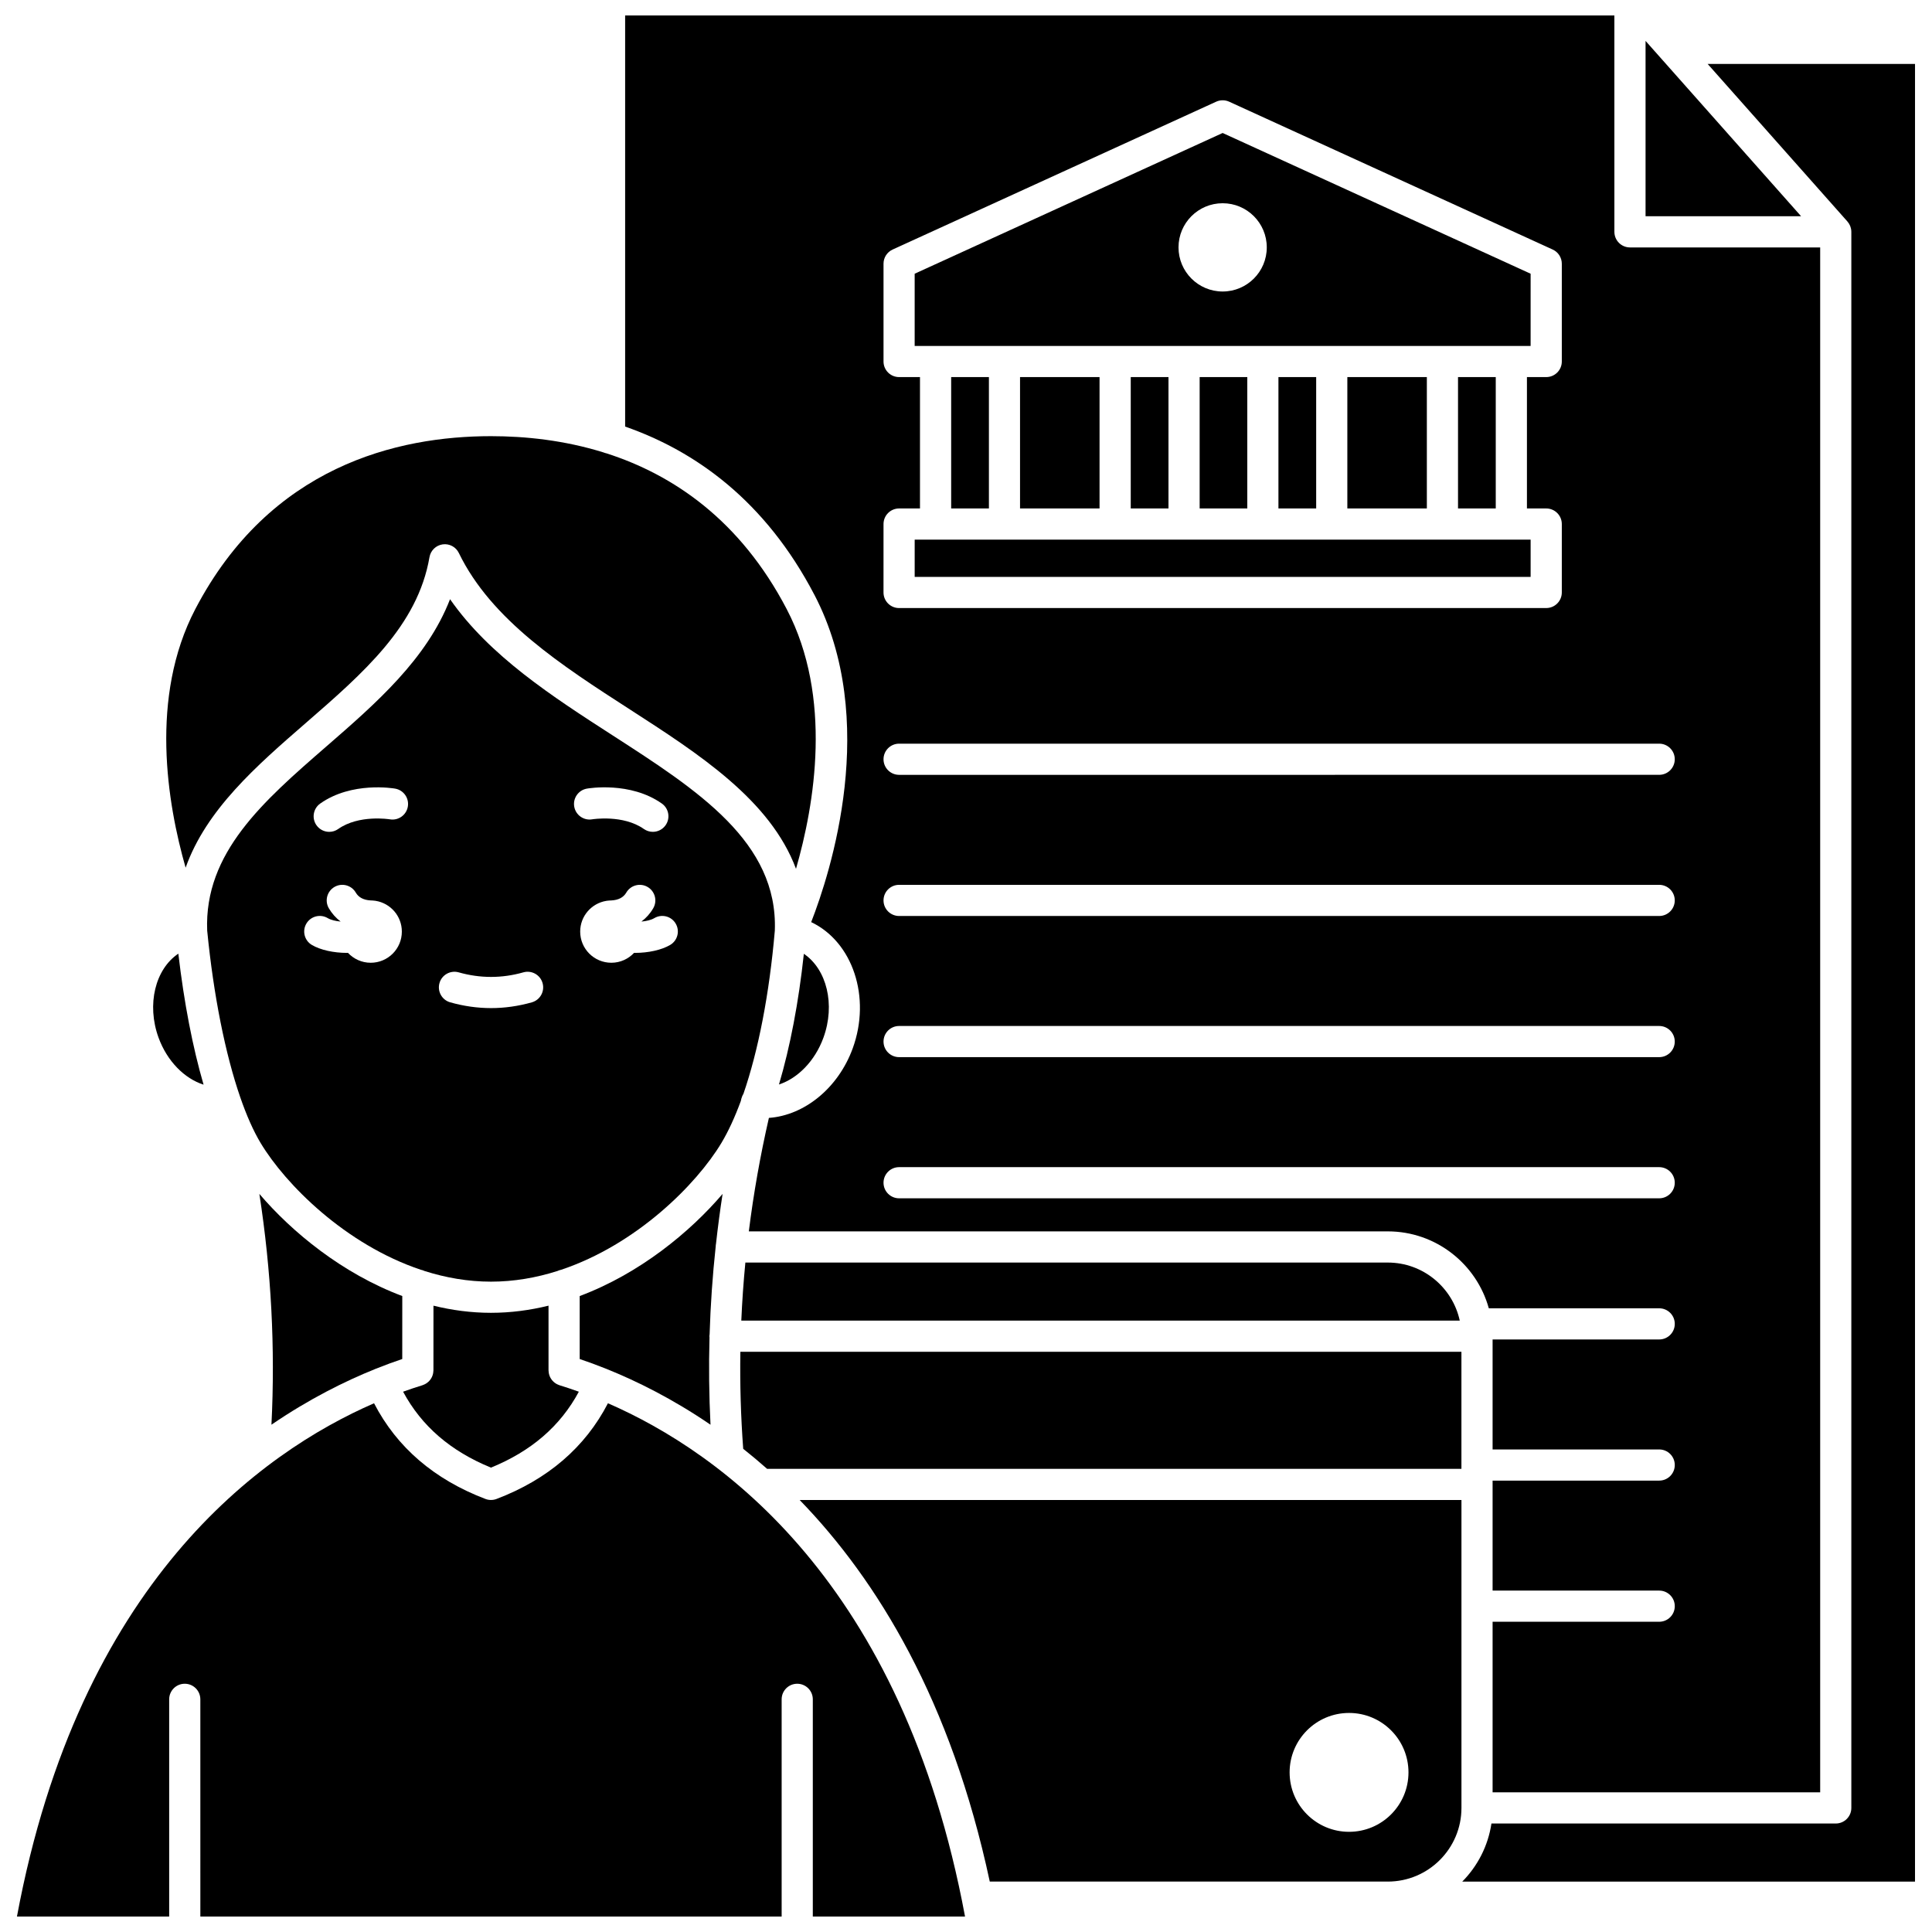
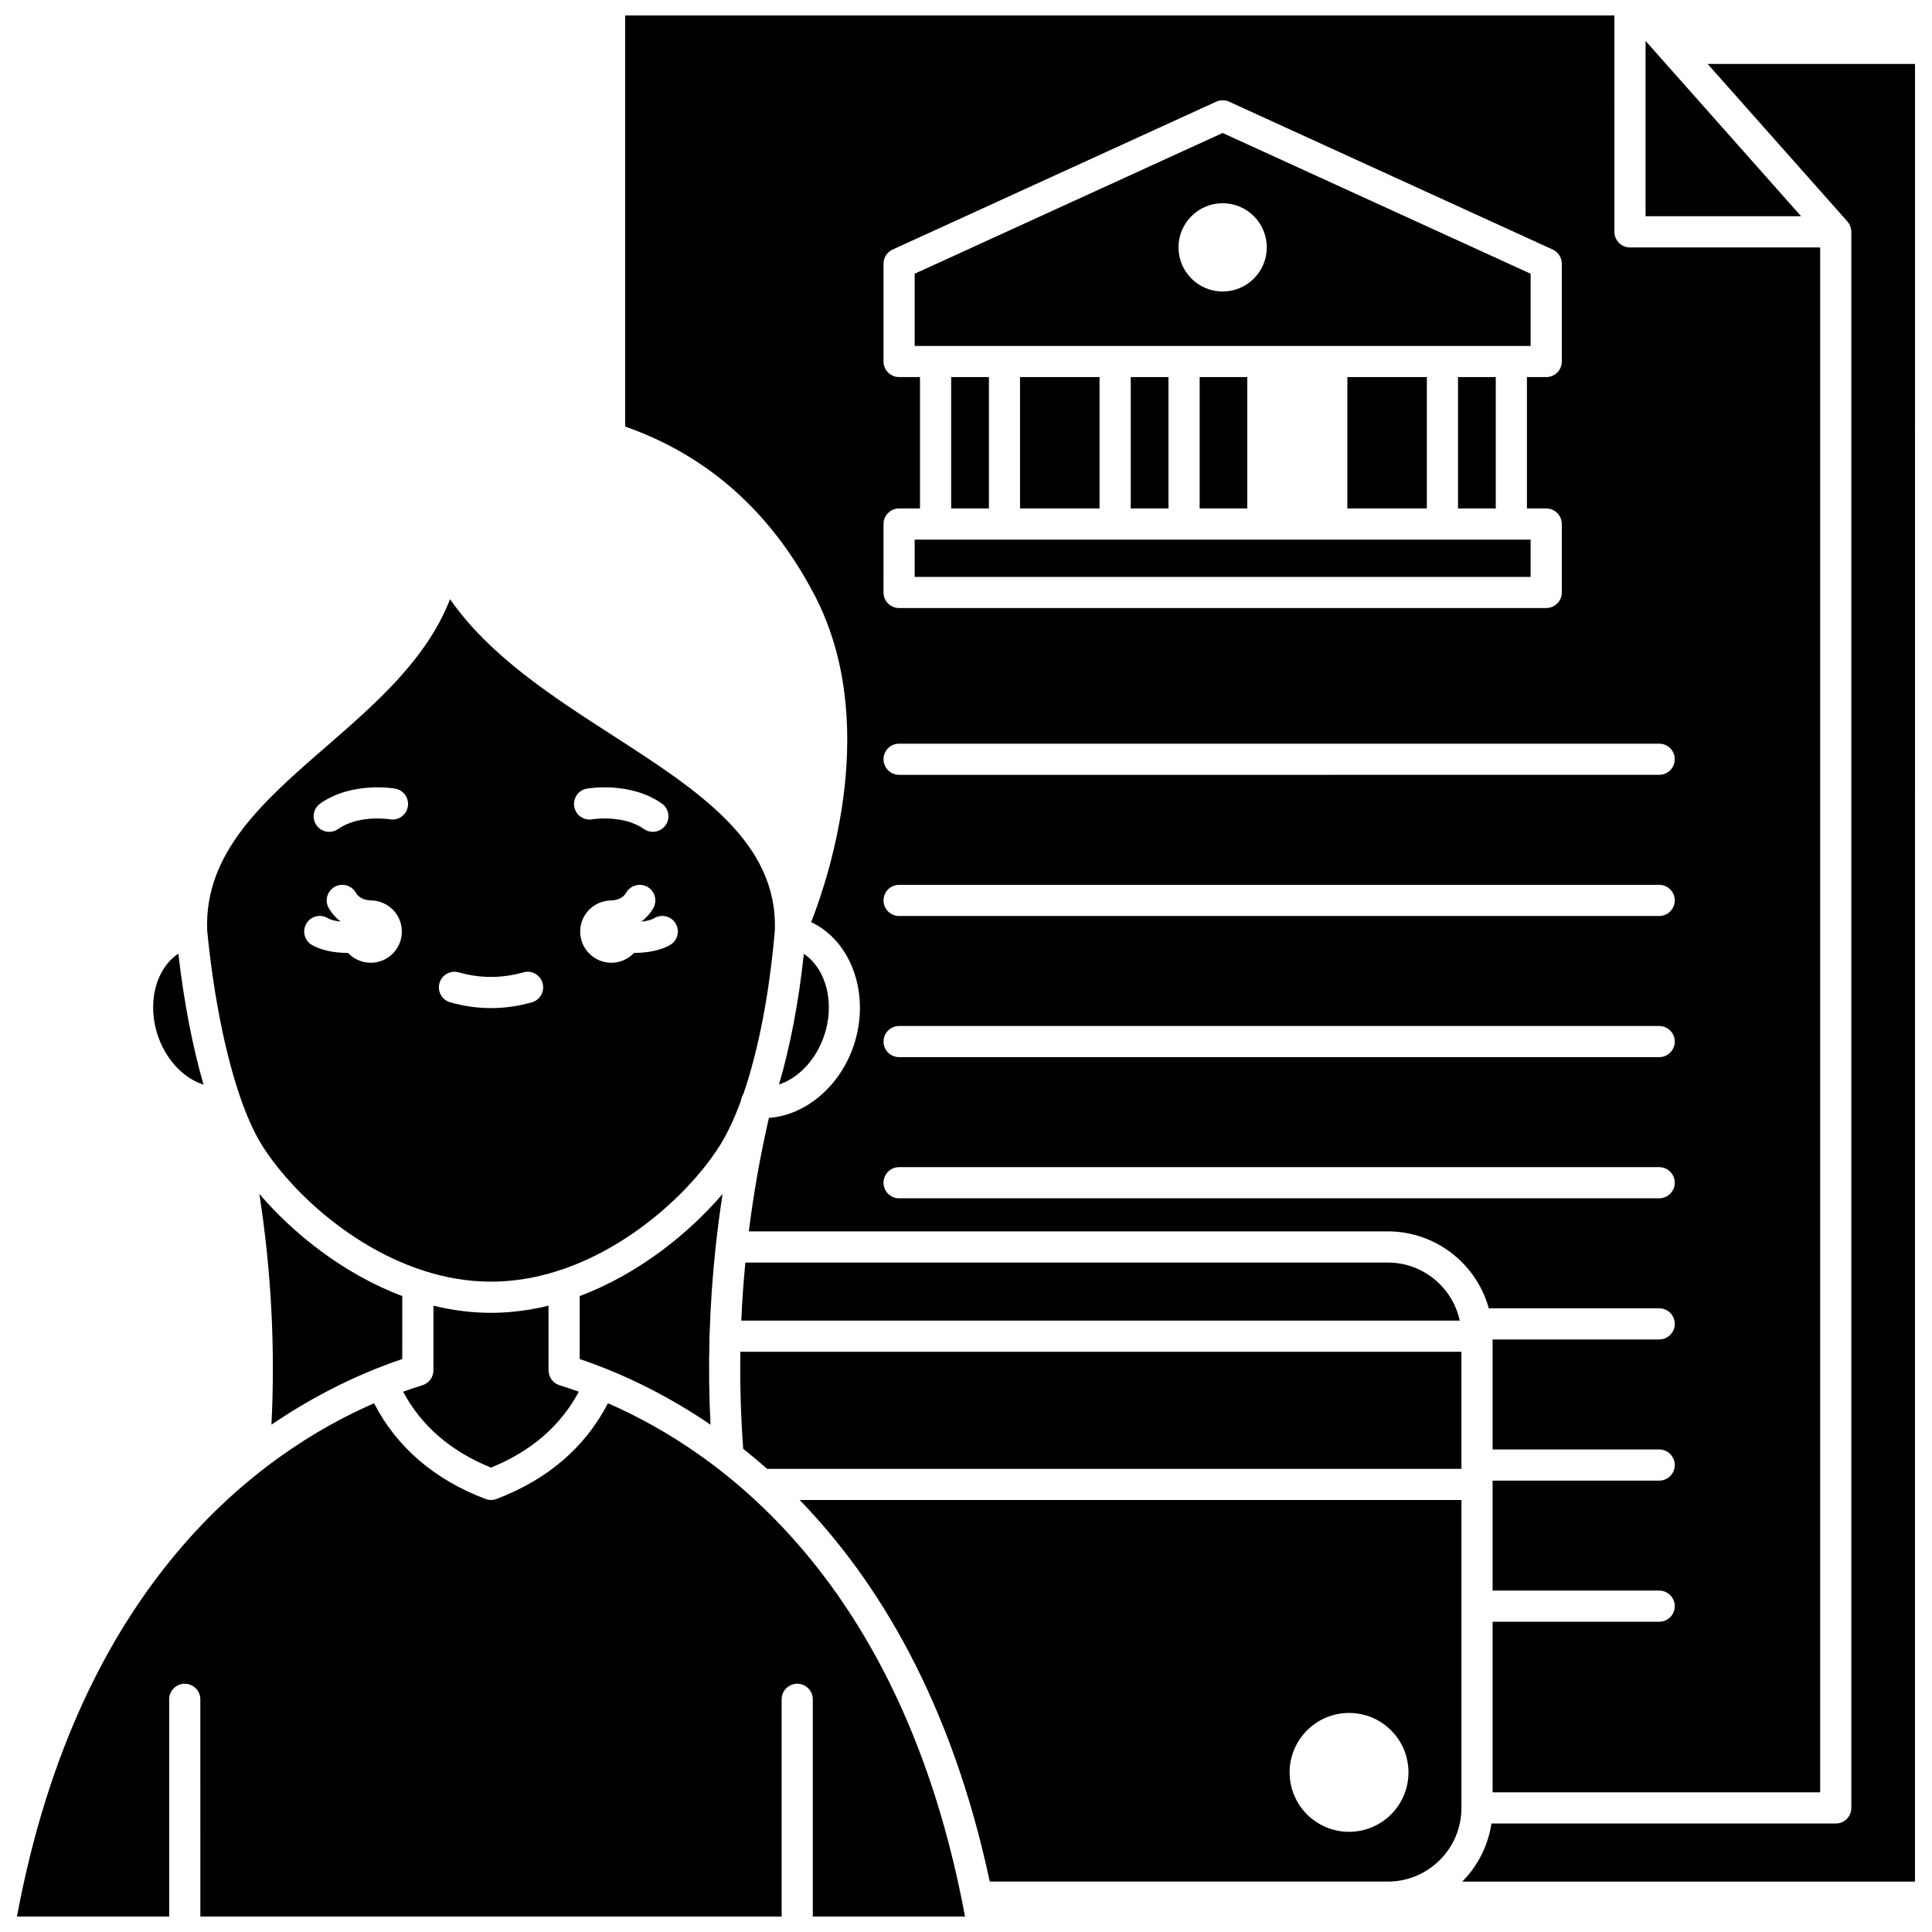
<svg xmlns="http://www.w3.org/2000/svg" width="800px" height="800px" version="1.1" viewBox="144 144 512 512">
  <defs>
    <clipPath id="c">
      <path d="m309 148.09h318v470.91h-318z" />
    </clipPath>
    <clipPath id="b">
      <path d="m148.09 515h251.91v136.9h-251.91z" />
    </clipPath>
    <clipPath id="a">
      <path d="m531 160h120.9v483h-120.9z" />
    </clipPath>
  </defs>
-   <path d="m482.8 243.93h10v34.816h-10z" />
  <path d="m501.06 243.93h21.07v34.816h-21.07z" />
  <path d="m530.39 243.93h10v34.816h-10z" />
  <path d="m333.67 474.31c0.008-0.242 0.027-0.48 0.078-0.711 0.488-4.402 1.066-8.805 1.746-13.203-8.594 10.078-21.945 21.102-37.867 27.07v16.691c2.141 0.719 4.461 1.562 6.93 2.551 0.043 0.016 0.09 0.023 0.133 0.043 0.027 0.012 0.051 0.031 0.078 0.043 7.981 3.207 17.492 7.914 27.523 14.77-0.387-7.699-0.477-15.418-0.262-23.145-0.008-0.102-0.031-0.199-0.031-0.305 0-0.195 0.031-0.379 0.059-0.566 0.238-7.746 0.777-15.496 1.613-23.238z" />
  <path d="m549.63 216.54-81.617-37.297-81.617 37.297v19.137h163.23zm-81.617 4.711c-6.461 0-11.695-5.238-11.695-11.695 0-6.461 5.238-11.695 11.695-11.695 6.461 0 11.695 5.238 11.695 11.695 0.004 6.457-5.234 11.695-11.695 11.695z" />
  <path d="m386.4 287.01h163.23v9.875h-163.23z" />
  <path d="m396.07 243.93h10v34.816h-10z" />
  <path d="m414.32 243.93h21.07v34.816h-21.07z" />
  <g clip-path="url(#c)">
    <path d="m359.81 301.6c17.387 33.281 4.266 73.695-0.836 86.77 11.012 5.231 15.941 19.93 11 33.469-3.84 10.52-12.801 17.746-22.207 18.418-2.289 9.992-4.066 20.023-5.32 30.07h169.33c12.758 0 23.527 8.648 26.773 20.387h45.156c2.281 0 4.129 1.848 4.129 4.129s-1.848 4.129-4.129 4.129h-44.152v29.148h44.152c2.281 0 4.129 1.848 4.129 4.129s-1.848 4.129-4.129 4.129h-44.152v29.148h44.152c2.281 0 4.129 1.848 4.129 4.129s-1.848 4.129-4.129 4.129h-44.152v45.199h86.812v-409.41h-50.406c-2.281 0-4.129-1.848-4.129-4.129l-0.004-57.348h-262.16v108.95c18.582 6.492 37.102 19.598 50.141 44.559zm18.332-18.723c0-2.281 1.848-4.129 4.129-4.129h5.535v-34.816h-5.535c-2.281 0-4.129-1.848-4.129-4.129v-25.918c0-1.617 0.941-3.082 2.414-3.754l85.746-39.184c1.09-0.496 2.344-0.496 3.434 0l85.746 39.184c1.473 0.672 2.414 2.141 2.414 3.754v25.918c0 2.281-1.848 4.129-4.129 4.129h-5.113v34.816h5.113c2.281 0 4.129 1.848 4.129 4.129v18.133c0 2.281-1.848 4.129-4.129 4.129l-171.5 0.004c-2.281 0-4.129-1.848-4.129-4.129zm4.129 58.203h201.43c2.281 0 4.129 1.848 4.129 4.129s-1.848 4.129-4.129 4.129l-201.43 0.004c-2.281 0-4.129-1.848-4.129-4.129s1.848-4.133 4.129-4.133zm0 37.41h201.43c2.281 0 4.129 1.848 4.129 4.129s-1.848 4.129-4.129 4.129h-201.43c-2.281 0-4.129-1.848-4.129-4.129s1.848-4.129 4.129-4.129zm0 37.406h201.43c2.281 0 4.129 1.848 4.129 4.129s-1.848 4.129-4.129 4.129h-201.43c-2.281 0-4.129-1.848-4.129-4.129s1.848-4.129 4.129-4.129zm0 37.41h201.43c2.281 0 4.129 1.848 4.129 4.129s-1.848 4.129-4.129 4.129h-201.43c-2.281 0-4.129-1.848-4.129-4.129s1.848-4.129 4.129-4.129z" />
  </g>
  <path d="m580.09 154.84v46.469h41.223z" />
  <path d="m461.92 243.93h12.625v34.816h-12.625z" />
  <path d="m443.66 243.93h10v34.816h-10z" />
  <g clip-path="url(#b)">
    <path d="m305.11 515.88c-6.035 11.664-15.941 20.191-29.523 25.359-0.473 0.18-0.969 0.27-1.469 0.27s-0.996-0.09-1.469-0.27c-13.582-5.168-23.488-13.695-29.523-25.359-29.812 12.984-78.129 47.355-94.633 136.02h40.34v-57.562c0-2.281 1.848-4.129 4.129-4.129s4.129 1.848 4.129 4.129l0.004 57.562h154.05v-57.562c0-2.281 1.848-4.129 4.129-4.129s4.129 1.848 4.129 4.129v57.562h40.34c-16.5-88.664-64.82-123.04-94.629-136.02z" />
  </g>
  <path d="m406.3 642.64h105.48c10.766 0 19.52-8.754 19.52-19.52v-81.605h-175.38c20.594 21.23 40.129 53.18 50.379 101.12zm95.211-44.691c8.699 0 15.75 7.051 15.75 15.75 0 8.699-7.051 15.75-15.75 15.75s-15.75-7.051-15.75-15.75c0.004-8.695 7.055-15.75 15.75-15.75z" />
  <path d="m197.95 431.45c-2.871-9.852-5.168-21.664-6.688-34.719-6.09 4.066-8.465 13.434-5.238 22.277 2.269 6.219 6.871 10.836 11.926 12.441z" />
  <path d="m340.96 527.95c2.102 1.668 4.211 3.434 6.324 5.301h184.01v-31.016h-191.09c-0.133 8.594 0.117 17.168 0.754 25.715z" />
  <g clip-path="url(#a)">
    <path d="m596.54 160.94 37.047 41.762c0.066 0.074 0.113 0.156 0.172 0.234 0.074 0.094 0.148 0.188 0.211 0.285 0.078 0.121 0.141 0.246 0.203 0.375 0.051 0.105 0.109 0.203 0.152 0.312 0.059 0.145 0.098 0.293 0.137 0.445 0.027 0.102 0.062 0.195 0.082 0.301 0.051 0.258 0.078 0.52 0.078 0.789v417.68c0 2.281-1.848 4.129-4.129 4.129h-91.246c-0.891 5.953-3.68 11.297-7.731 15.391h119.98l0.004-481.7z" />
  </g>
  <path d="m243.46 506.79c0.027-0.012 0.051-0.031 0.078-0.043 0.043-0.02 0.09-0.023 0.133-0.043 2.469-0.984 4.789-1.832 6.93-2.551l0.008-16.691c-15.926-5.965-29.277-16.988-37.875-27.066 3.156 20.379 4.227 40.844 3.203 61.164 10.035-6.856 19.547-11.562 27.523-14.77z" />
-   <path d="m225.02 335.62c15.262-13.262 29.676-25.785 32.797-43.965 0.305-1.77 1.715-3.137 3.492-3.391 1.773-0.254 3.512 0.672 4.293 2.289 8.613 17.777 27.273 29.816 45.32 41.453 18.363 11.844 37.211 24.004 44.027 42.238 4.898-16.977 9.781-45.387-2.465-68.824-12.344-23.625-30.113-35.605-47.762-41.281-0.277-0.055-0.547-0.137-0.805-0.246-10.379-3.227-20.691-4.305-29.801-4.305-24.824 0-58.574 7.953-78.363 45.836-12.176 23.305-7.426 51.516-2.562 68.523 5.477-15.426 18.816-27.023 31.828-38.328z" />
  <path d="m340.48 435.12c0.012-0.047 0.031-0.086 0.047-0.133 0.047-0.168 0.105-0.332 0.172-0.488 0.039-0.098 0.078-0.191 0.125-0.281 0.059-0.117 0.121-0.23 0.191-0.34 3.949-11.453 6.871-26.441 8.32-43.234 0.875-23.469-20.379-37.18-42.879-51.695-16.098-10.383-32.656-21.062-43.191-36.156-6.168 15.902-19.68 27.645-32.82 39.062-16.641 14.461-32.359 28.121-31.539 48.754 1.691 17.219 4.809 32.727 8.758 44.16 0 0.004 0 0.004 0.004 0.008 1.664 4.82 3.477 8.926 5.394 12.117 6.586 10.973 22.469 26.91 42.449 33.602 0.352 0.066 0.684 0.18 0.996 0.332 5.598 1.777 11.508 2.824 17.613 2.824 6.113 0 12.023-1.047 17.625-2.828 0.312-0.148 0.641-0.262 0.988-0.328 19.98-6.695 35.863-22.629 42.449-33.602 1.848-3.082 3.566-6.828 5.141-11.098 0.051-0.223 0.102-0.449 0.156-0.676zm-98.238-35.98c-2.379 0-4.516-1.012-6.023-2.621-0.086 0-0.172 0.008-0.262 0.008-3.481 0-7.035-0.754-9.324-2.117-1.957-1.168-2.602-3.699-1.434-5.66 1.168-1.961 3.699-2.602 5.66-1.438 0.848 0.504 2.106 0.789 3.414 0.91-1.25-0.949-2.316-2.129-3.133-3.531-1.145-1.973-0.473-4.5 1.5-5.644 1.973-1.145 4.5-0.473 5.644 1.5 0.742 1.277 2.07 1.973 3.934 2.074h0.02c0.086 0 0.168 0.012 0.25 0.012 0.074 0.004 0.141 0.008 0.219 0.008 0.012 0 0.023 0.004 0.031 0.004 0.227 0.012 0.449 0.035 0.672 0.066 0.055 0.008 0.113 0.012 0.168 0.027 3.922 0.645 6.914 4.039 6.914 8.141 0.012 4.562-3.688 8.262-8.25 8.262zm9.836-41.363c-0.395 2.242-2.531 3.742-4.769 3.352-0.152-0.023-8.191-1.305-13.684 2.566-0.723 0.512-1.551 0.754-2.375 0.754-1.297 0-2.574-0.609-3.379-1.75-1.312-1.863-0.867-4.441 0.996-5.754 8.363-5.894 19.398-4.031 19.859-3.949 2.246 0.395 3.746 2.535 3.352 4.781zm32.867 51.852c-3.582 1.016-7.219 1.527-10.816 1.527s-7.234-0.516-10.816-1.527c-2.195-0.621-3.469-2.902-2.848-5.098 0.621-2.195 2.902-3.469 5.098-2.848 5.699 1.613 11.434 1.613 17.129 0 2.191-0.625 4.481 0.652 5.098 2.848 0.625 2.195-0.652 4.477-2.844 5.098zm11.234-51.852c-0.395-2.246 1.105-4.387 3.352-4.785 0.465-0.082 11.5-1.941 19.859 3.949 1.867 1.312 2.309 3.891 0.996 5.754-0.805 1.141-2.082 1.75-3.379 1.75-0.82 0-1.652-0.246-2.375-0.754-5.496-3.871-13.59-2.582-13.672-2.566-2.242 0.395-4.383-1.102-4.781-3.348zm25.438 36.633c-2.285 1.359-5.844 2.117-9.324 2.117-0.086 0-0.172-0.008-0.258-0.008-1.508 1.609-3.644 2.621-6.023 2.621-4.562 0-8.258-3.699-8.258-8.258 0-4.102 2.996-7.496 6.914-8.141 0.055-0.012 0.113-0.016 0.168-0.027 0.223-0.031 0.445-0.055 0.676-0.066 0.012 0 0.023-0.004 0.031-0.004 0.074 0 0.145-0.008 0.219-0.008 0.086-0.004 0.168-0.012 0.254-0.012h0.02c1.863-0.102 3.191-0.797 3.934-2.074 1.145-1.973 3.672-2.644 5.644-1.5s2.644 3.672 1.5 5.644c-0.812 1.402-1.879 2.582-3.133 3.531 1.309-0.121 2.566-0.406 3.414-0.91 1.961-1.168 4.496-0.527 5.66 1.434 1.168 1.957 0.523 4.492-1.438 5.66z" />
  <path d="m274.12 491.91c-5.234 0-10.336-0.688-15.246-1.891l-0.008 17.145c0 0.066-0.016 0.129-0.02 0.191-0.008 0.148-0.023 0.297-0.043 0.445-0.02 0.129-0.043 0.25-0.074 0.375-0.035 0.133-0.074 0.262-0.121 0.387s-0.094 0.25-0.152 0.367c-0.059 0.117-0.121 0.23-0.188 0.348-0.066 0.113-0.137 0.223-0.219 0.328-0.082 0.109-0.168 0.211-0.258 0.312-0.086 0.094-0.172 0.188-0.27 0.273-0.102 0.094-0.203 0.176-0.316 0.258-0.105 0.082-0.215 0.156-0.332 0.227-0.109 0.066-0.223 0.129-0.34 0.184-0.133 0.066-0.27 0.121-0.41 0.172-0.062 0.023-0.117 0.055-0.18 0.074-1.582 0.484-3.297 1.055-5.121 1.711 4.914 9.125 12.574 15.738 23.289 20.121 10.715-4.383 18.375-11 23.289-20.121-1.828-0.656-3.543-1.223-5.121-1.711-0.062-0.02-0.117-0.055-0.18-0.074-0.141-0.051-0.277-0.105-0.41-0.172-0.117-0.059-0.23-0.117-0.34-0.184-0.117-0.07-0.227-0.145-0.332-0.227-0.109-0.082-0.211-0.168-0.312-0.258-0.094-0.086-0.184-0.18-0.27-0.277-0.09-0.102-0.176-0.203-0.254-0.309-0.078-0.105-0.152-0.219-0.219-0.332-0.066-0.113-0.129-0.227-0.188-0.344-0.059-0.121-0.105-0.246-0.152-0.371-0.047-0.129-0.086-0.254-0.121-0.387-0.031-0.125-0.055-0.25-0.074-0.375-0.023-0.148-0.039-0.293-0.043-0.441-0.004-0.066-0.02-0.129-0.02-0.195v-17.145c-4.91 1.207-10.008 1.895-15.246 1.895z" />
  <path d="m511.78 478.59h-170.25c-0.496 5.129-0.855 10.262-1.078 15.391h190.4c-1.902-8.785-9.727-15.391-19.07-15.391z" />
  <path d="m357.03 396.77c-1.383 12.898-3.648 24.691-6.594 34.633 5-1.648 9.531-6.231 11.777-12.391 3.219-8.816 0.867-18.16-5.184-22.242z" />
</svg>